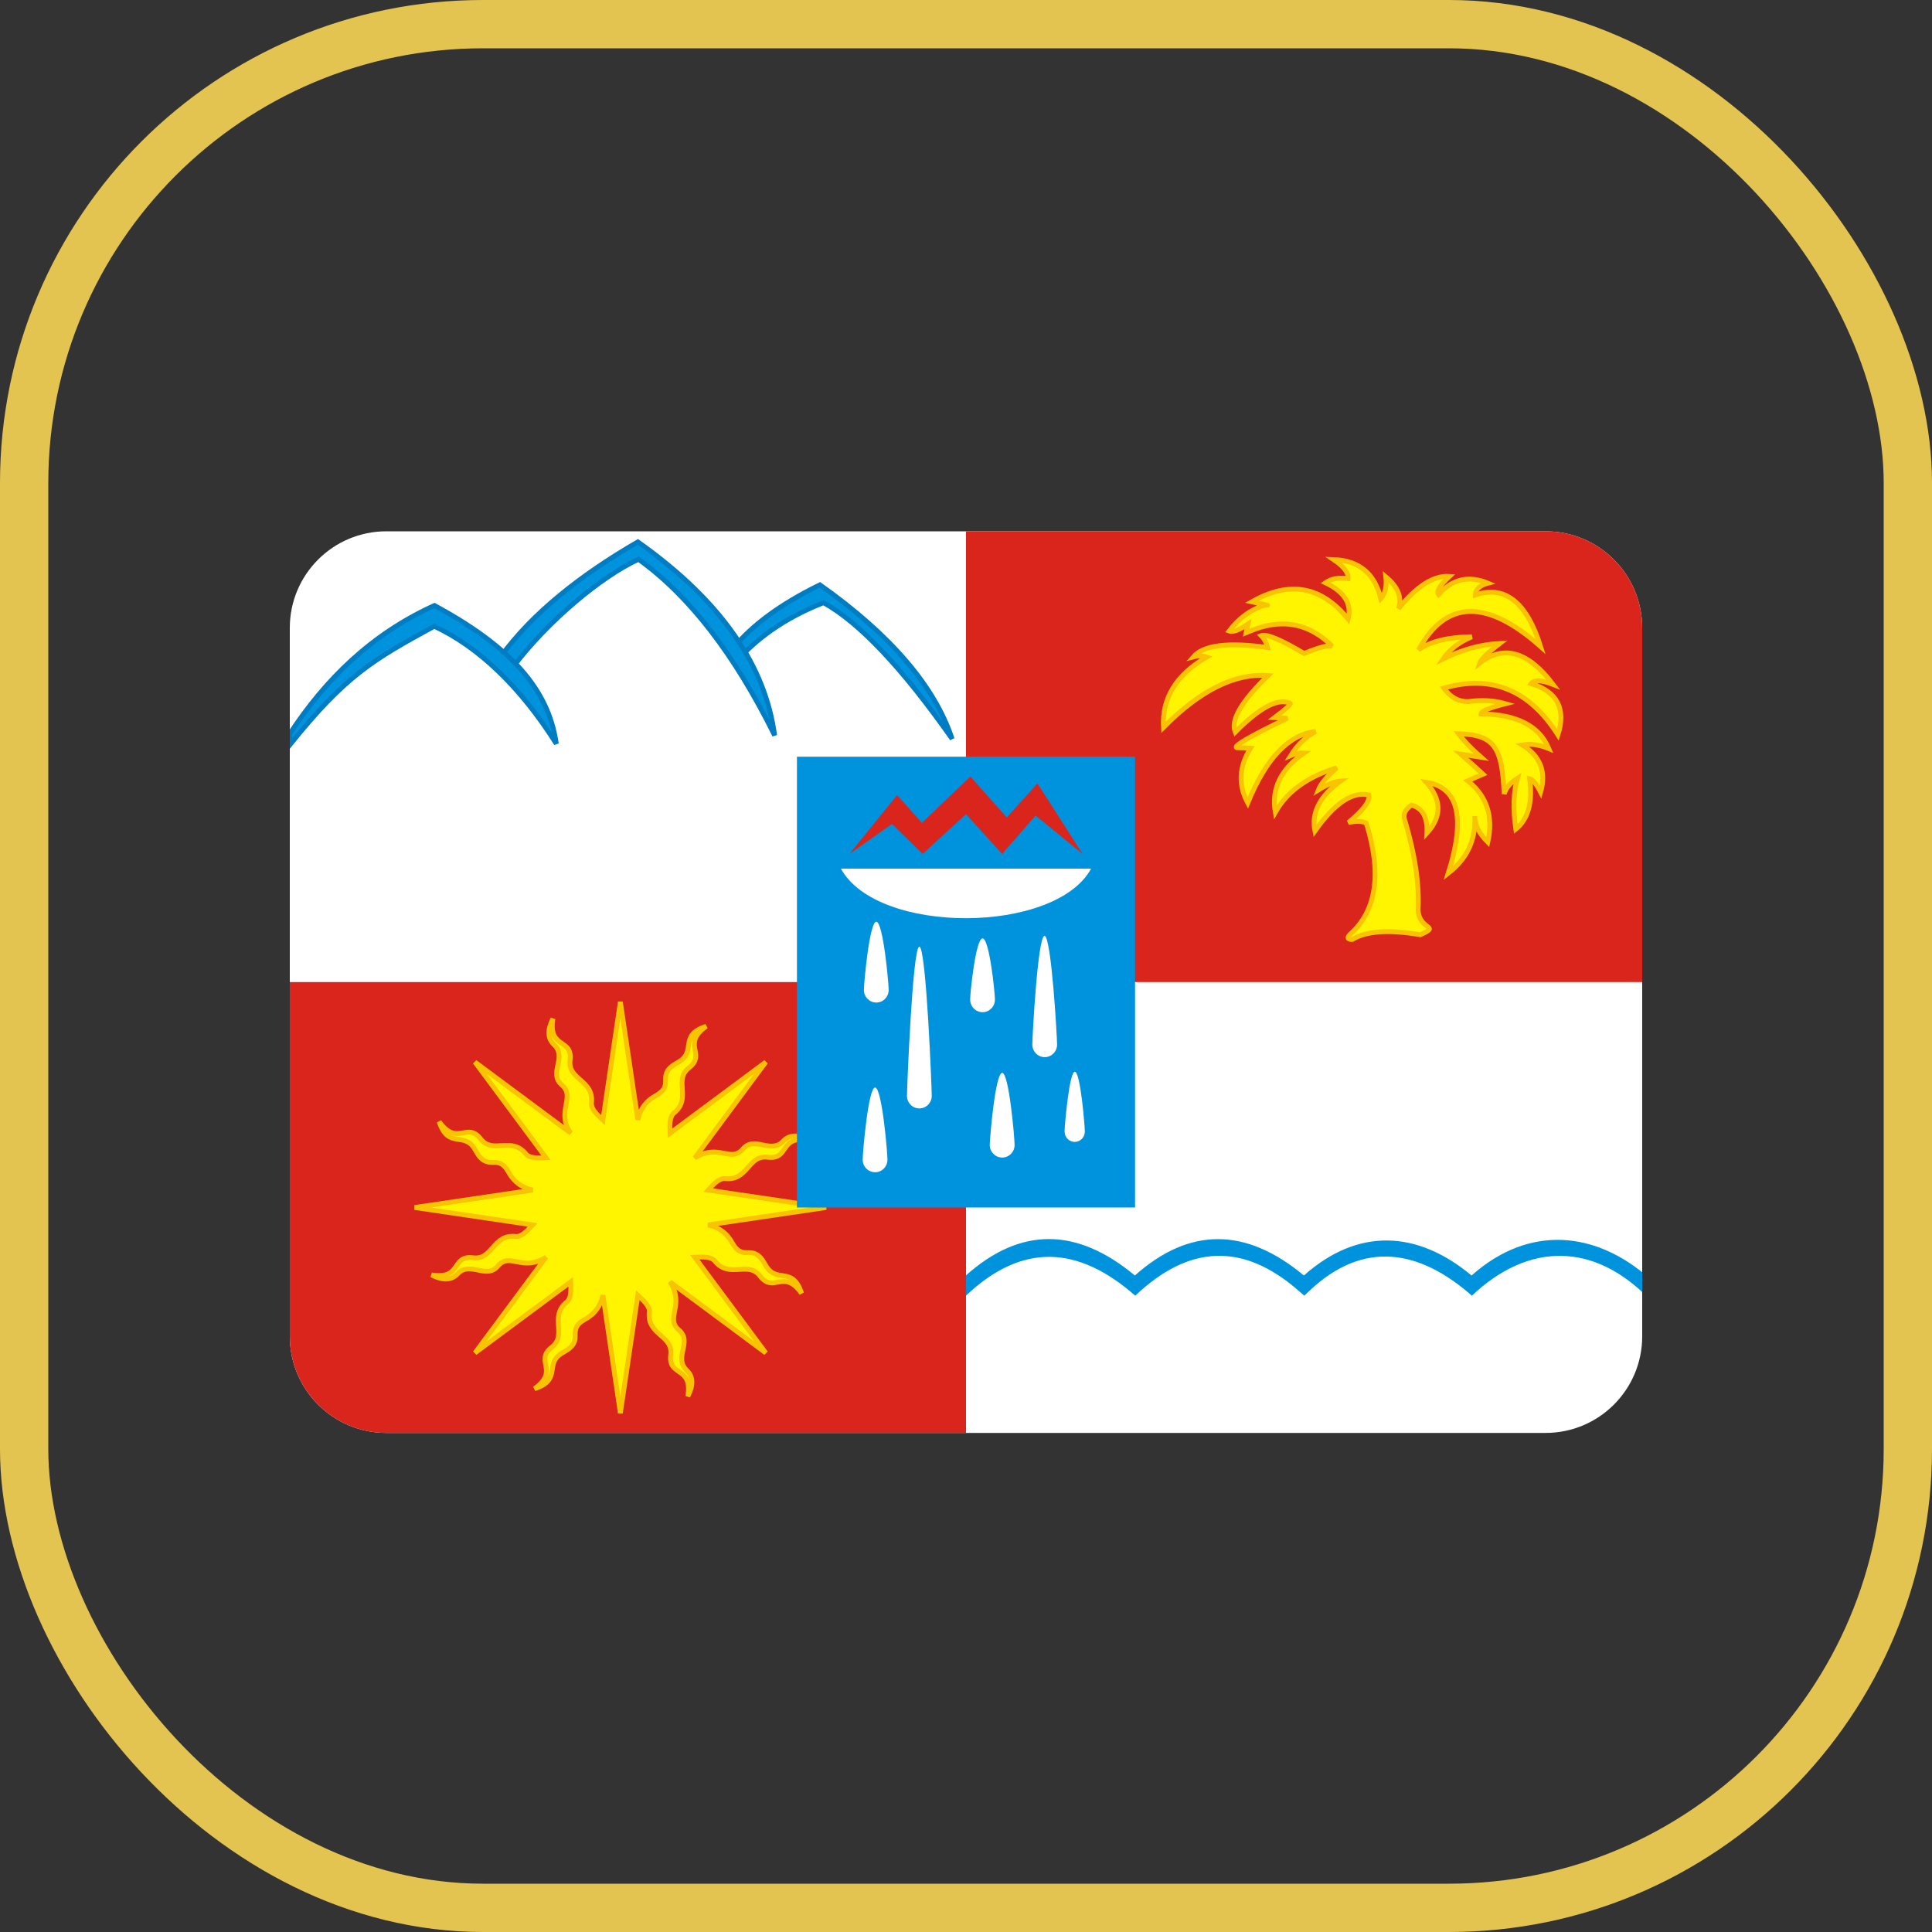
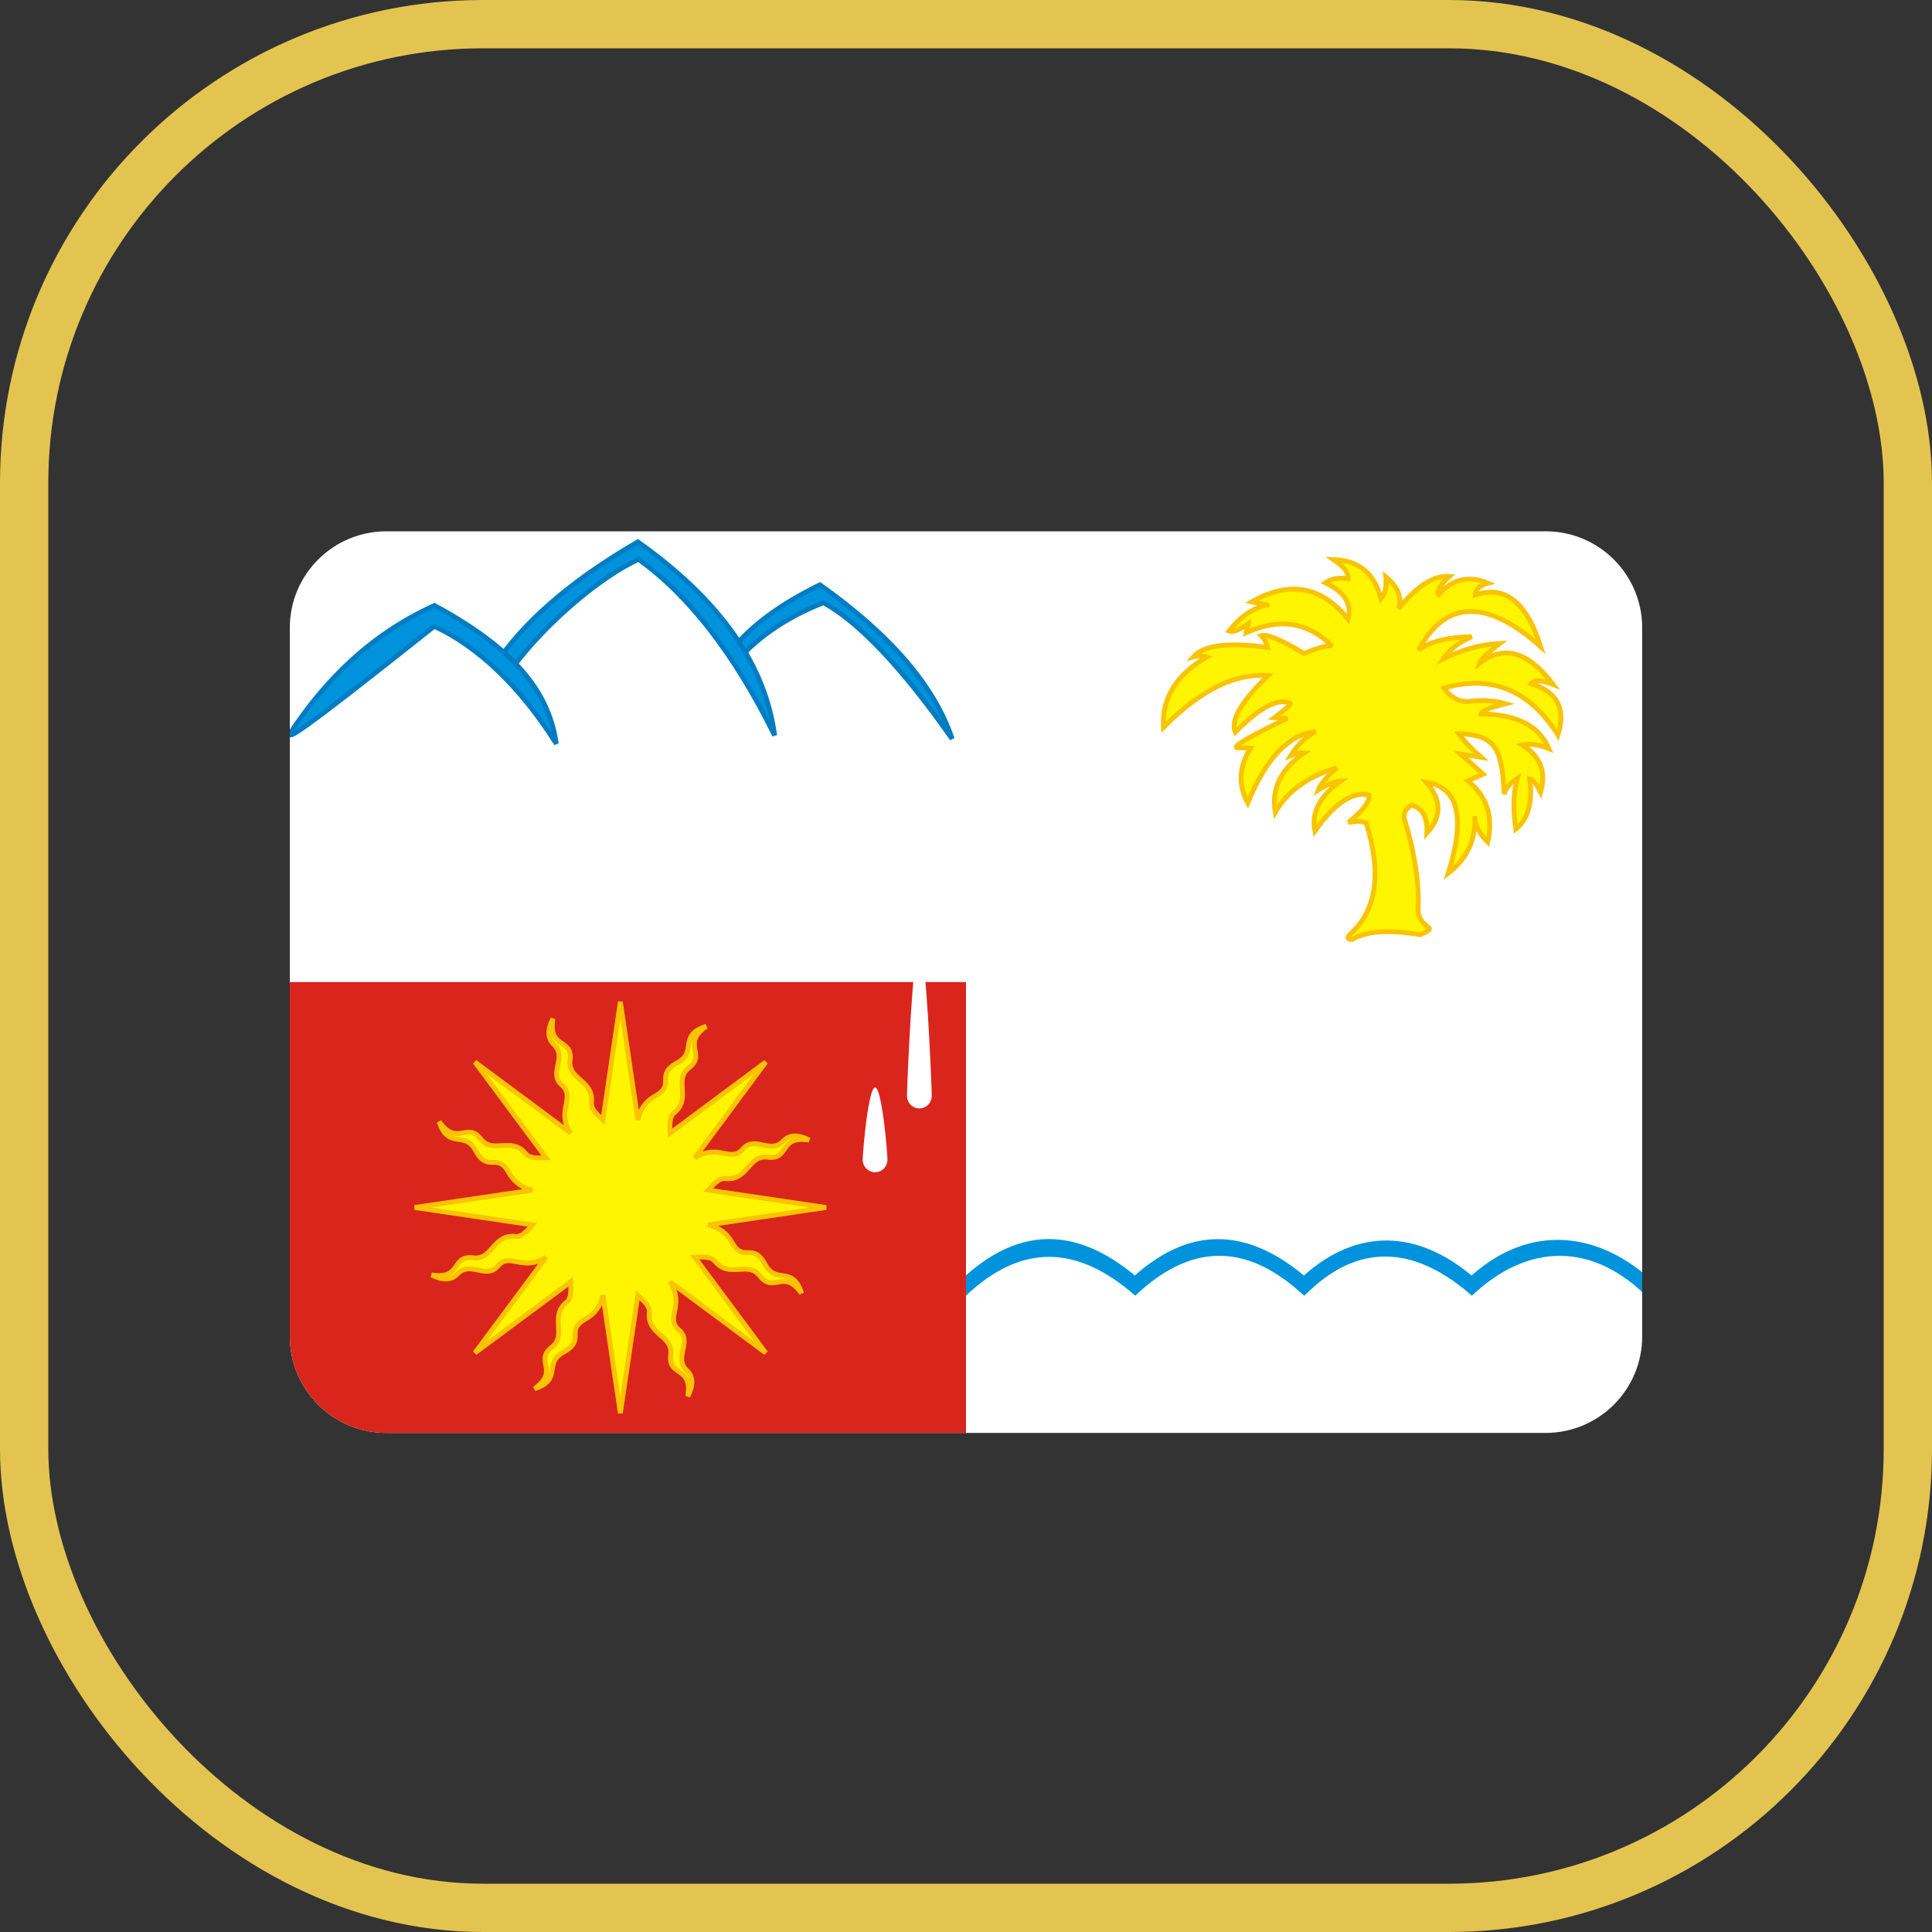
<svg xmlns="http://www.w3.org/2000/svg" width="40" height="40" viewBox="0 0 40 40" fill="none">
  <rect x="0" y="0" width="40" height="40" fill="#333333" stroke="none" />
  <rect x="0.5" y="0.5" width="39" height="39" rx="9.5" stroke="#E4C450" />
  <g clip-path="url(#clip0_944_18751)">
    <path d="M32 11H8C6.895 11 6 11.895 6 13V27.667C6 28.771 6.895 29.667 8 29.667H32C33.105 29.667 34 28.771 34 27.667V13C34 11.895 33.105 11 32 11Z" fill="white" />
-     <path d="M32 11H20V20.333H34V13C34 11.895 33.105 11 32 11Z" fill="#DA251D" />
    <path d="M20 20.333H6V27.667C6 28.771 6.895 29.667 8 29.667H20V20.333Z" fill="#DA251D" />
    <path d="M12.483 23.184L12.844 20.742L13.206 23.184C13.255 22.966 13.368 22.795 13.586 22.68C13.99 22.445 13.552 22.258 14.028 22C14.446 21.775 14.031 21.44 14.622 21.248C14.098 21.626 14.634 21.821 14.264 22.108C13.938 22.361 14.328 22.742 13.954 23.044C13.867 23.112 13.864 23.266 13.873 23.461L15.855 21.989L14.385 23.974C14.878 23.661 15.129 24.084 15.381 23.788C15.625 23.501 15.951 23.907 16.219 23.623C16.343 23.492 16.522 23.485 16.754 23.604C16.116 23.501 16.358 24.018 15.893 23.959C15.484 23.907 15.49 24.452 15.012 24.402C14.903 24.388 14.792 24.495 14.661 24.639L17.103 25L14.661 25.361C14.879 25.41 15.049 25.524 15.165 25.741C15.4 26.145 15.586 25.707 15.844 26.183C16.07 26.601 16.405 26.187 16.596 26.777C16.218 26.253 16.024 26.79 15.736 26.419C15.483 26.093 15.103 26.484 14.8 26.109C14.733 26.023 14.578 26.02 14.384 26.029L15.855 28.011L13.873 26.54C14.186 27.033 13.76 27.285 14.057 27.537C14.344 27.781 13.937 28.107 14.221 28.374C14.353 28.499 14.359 28.678 14.241 28.91C14.344 28.272 13.827 28.514 13.886 28.048C13.937 27.639 13.392 27.646 13.443 27.167C13.457 27.058 13.349 26.948 13.206 26.816L12.844 29.258L12.483 26.816C12.434 27.034 12.32 27.205 12.103 27.32C11.699 27.555 12.137 27.742 11.661 28C11.243 28.225 11.658 28.56 11.067 28.752C11.591 28.374 11.054 28.179 11.425 27.892C11.751 27.639 11.361 27.258 11.735 26.956C11.822 26.889 11.824 26.734 11.816 26.54L9.833 28.011L11.305 26.029C10.812 26.342 10.56 25.916 10.308 26.212C10.064 26.5 9.738 26.093 9.47 26.377C9.346 26.508 9.167 26.515 8.935 26.396C9.573 26.5 9.331 25.982 9.796 26.041C10.205 26.093 10.198 25.548 10.677 25.599C10.786 25.612 10.897 25.505 11.028 25.361L8.586 25L11.028 24.639C10.81 24.59 10.639 24.476 10.524 24.259C10.289 23.855 10.102 24.293 9.845 23.817C9.619 23.399 9.284 23.813 9.092 23.223C9.471 23.747 9.665 23.21 9.953 23.581C10.205 23.907 10.586 23.517 10.889 23.891C10.956 23.977 11.111 23.98 11.305 23.971L9.833 21.989L11.816 23.461C11.502 23.022 11.926 22.713 11.632 22.463C11.345 22.219 11.752 21.893 11.468 21.626C11.336 21.501 11.33 21.323 11.448 21.09C11.345 21.728 11.862 21.486 11.803 21.952C11.752 22.361 12.297 22.354 12.246 22.833C12.229 22.993 12.464 23.164 12.483 23.184Z" fill="#FFF500" stroke="#F8C300" stroke-width="0.1" />
-     <path d="M23.5 15.667H16.5V25H23.5V15.667Z" fill="#0093DD" />
    <path d="M17.41 17.984H22.59C21.855 19.341 18.166 19.364 17.41 17.984Z" fill="white" />
    <path d="M34.139 26.885C32.999 25.719 31.648 25.714 30.474 26.826C29.387 25.869 28.229 25.665 27.107 26.728L27.004 26.826L26.897 26.733C25.73 25.706 24.609 25.778 23.504 26.826C22.327 25.791 21.168 25.718 20 26.825V26.405C21.127 25.401 22.29 25.404 23.496 26.408C24.623 25.404 25.79 25.404 26.996 26.408C28.111 25.415 29.339 25.468 30.467 26.408C31.669 25.34 33.047 25.497 34.139 26.457L34.139 26.885Z" fill="#0093DD" />
    <path d="M15.171 13.431C15.566 12.944 16.167 12.503 16.975 12.108C18.436 13.141 19.349 14.204 19.713 15.298C18.68 13.829 17.792 12.889 17.05 12.478C16.336 12.758 15.752 13.143 15.3 13.635L15.171 13.431Z" fill="#0093DD" stroke="#007CC3" stroke-width="0.1" />
    <path d="M10.374 13.585C11.016 12.705 12 11.917 13.206 11.219C14.973 12.469 15.849 13.815 16.038 15.226C15.209 13.549 14.27 12.334 13.22 11.58C12.463 11.926 11.348 12.848 10.629 13.801L10.374 13.585Z" fill="#0093DD" stroke="#007CC3" stroke-width="0.1" />
-     <path d="M6 15.191C6.739 14.064 7.69 13.128 8.995 12.536C10.566 13.386 11.357 14.262 11.518 15.399C10.78 14.229 9.91 13.393 8.991 12.966C7.719 13.659 7.151 13.991 6 15.422C6 15.345 6 15.268 6 15.191Z" fill="#0093DD" stroke="#007CC3" stroke-width="0.1" />
-     <path d="M17.586 17.68L18.574 16.462L19.087 17.037L20.09 16.077L20.845 16.924L21.479 16.221L22.414 17.68L21.441 16.886L20.747 17.68L20 16.856L19.102 17.68L18.468 17.06L17.586 17.68Z" fill="#DA251D" />
+     <path d="M6 15.191C6.739 14.064 7.69 13.128 8.995 12.536C10.566 13.386 11.357 14.262 11.518 15.399C10.78 14.229 9.91 13.393 8.991 12.966C6 15.345 6 15.268 6 15.191Z" fill="#0093DD" stroke="#007CC3" stroke-width="0.1" />
    <path d="M19.034 19.6C19.176 19.6 19.291 22.544 19.291 22.688C19.291 22.832 19.176 22.949 19.034 22.949C18.893 22.949 18.778 22.832 18.778 22.688C18.778 22.544 18.893 19.6 19.034 19.6Z" fill="white" />
-     <path d="M18.143 19.083C18.284 19.083 18.399 20.353 18.399 20.497C18.399 20.64 18.284 20.757 18.143 20.757C18.001 20.757 17.886 20.64 17.886 20.497C17.886 20.353 18.001 19.083 18.143 19.083Z" fill="white" />
    <path d="M20.343 19.428C20.484 19.428 20.599 20.551 20.599 20.695C20.599 20.839 20.484 20.956 20.343 20.956C20.201 20.956 20.086 20.839 20.086 20.695C20.086 20.551 20.201 19.428 20.343 19.428Z" fill="white" />
    <path d="M21.626 19.377C21.767 19.377 21.886 21.482 21.886 21.626C21.886 21.77 21.771 21.887 21.63 21.887C21.488 21.887 21.373 21.77 21.373 21.626C21.373 21.482 21.484 19.377 21.626 19.377Z" fill="white" />
    <path d="M20.749 22.212C20.891 22.212 21.006 23.562 21.006 23.706C21.006 23.849 20.891 23.966 20.749 23.966C20.607 23.966 20.492 23.849 20.492 23.706C20.492 23.562 20.607 22.212 20.749 22.212Z" fill="white" />
    <path d="M22.253 22.189C22.369 22.189 22.46 23.311 22.46 23.428C22.46 23.546 22.366 23.642 22.25 23.642C22.135 23.642 22.041 23.546 22.041 23.428C22.041 23.311 22.138 22.189 22.253 22.189Z" fill="white" />
    <path d="M18.118 22.516C18.26 22.516 18.374 23.865 18.374 24.009C18.374 24.153 18.26 24.27 18.118 24.27C17.976 24.27 17.861 24.153 17.861 24.009C17.861 23.865 17.976 22.516 18.118 22.516Z" fill="white" />
    <path d="M29.985 18.079C30.357 17.79 30.558 17.415 30.534 16.898C30.533 17.078 30.622 17.257 30.803 17.437C30.922 16.903 30.784 16.479 30.388 16.166C30.493 16.12 30.599 16.074 30.704 16.029C30.471 15.816 30.704 16.022 30.242 15.613C30.383 15.635 30.525 15.657 30.666 15.679C30.463 15.501 30.308 15.339 30.199 15.192C30.954 15.211 31.099 15.485 31.142 16.44C31.177 16.315 31.268 16.206 31.416 16.114C31.333 16.399 31.322 16.75 31.383 17.167C31.639 16.961 31.735 16.613 31.671 16.123C31.733 16.137 31.809 16.23 31.897 16.402C32.018 15.978 31.891 15.652 31.515 15.424C31.683 15.392 31.867 15.417 32.067 15.499C31.869 15.027 31.4 14.787 30.662 14.781C30.662 14.726 30.831 14.655 31.171 14.569C30.937 14.501 30.674 14.487 30.383 14.526C30.188 14.524 30.025 14.431 29.893 14.247C30.878 13.962 31.666 14.285 32.255 15.216C32.427 14.675 32.243 14.321 31.702 14.153C31.764 14.072 31.915 14.078 32.156 14.171C31.639 13.486 31.131 13.34 30.633 13.732C30.657 13.655 30.797 13.518 31.053 13.321C30.668 13.34 30.276 13.447 29.879 13.642C30.009 13.449 30.206 13.296 30.471 13.184C29.986 13.189 29.619 13.278 29.37 13.453C29.936 12.417 30.778 12.395 31.897 13.387C31.606 12.464 31.155 12.108 30.544 12.319C30.55 12.199 30.638 12.118 30.808 12.074C30.41 11.908 30.068 11.986 29.783 12.309C29.733 12.247 29.808 12.121 30.009 11.933C29.683 11.911 29.332 12.134 28.955 12.601C29.031 12.369 28.943 12.149 28.692 11.942C28.714 12.143 28.679 12.294 28.588 12.394C28.463 11.873 28.137 11.604 27.61 11.585C27.823 11.729 27.924 11.861 27.911 11.98C27.717 11.952 27.56 11.98 27.441 12.065C27.836 12.253 27.993 12.504 27.911 12.817C27.361 12.134 26.696 12.015 25.917 12.46C26.206 12.522 26.302 12.543 26.206 12.522C25.905 12.612 25.652 12.793 25.446 13.066C25.523 13.096 25.654 13.047 25.838 12.919C25.825 12.979 25.812 13.039 25.8 13.099C25.86 13.075 25.919 13.052 25.979 13.028C26.589 12.804 27.123 12.921 27.582 13.378C27.5 13.352 27.306 13.403 27 13.529C26.52 13.242 26.224 13.119 26.111 13.16C26.174 13.223 26.218 13.305 26.243 13.406C25.429 13.291 24.917 13.356 24.706 13.6C24.808 13.573 24.901 13.575 24.984 13.604C24.352 13.97 24.054 14.455 24.088 15.06C24.851 14.29 25.572 13.932 26.253 13.987C25.699 14.523 25.473 14.913 25.574 15.159C26.081 14.647 26.46 14.447 26.71 14.559C26.741 14.573 26.635 14.672 26.389 14.857C26.477 14.861 26.566 14.866 26.654 14.871C25.885 15.241 25.534 15.444 25.602 15.48C25.698 15.484 25.794 15.487 25.89 15.49C25.651 15.874 25.632 16.252 25.833 16.624C26.213 15.699 26.682 15.206 27.238 15.145C27.032 15.257 26.861 15.422 26.724 15.641C26.815 15.602 26.907 15.584 27 15.589C26.517 15.923 26.318 16.332 26.404 16.818C26.646 16.388 27.07 16.081 27.677 15.896C27.471 16.077 27.343 16.23 27.295 16.355C27.48 16.24 27.634 16.178 27.757 16.17C27.325 16.481 27.147 16.826 27.224 17.205C27.631 16.629 28.004 16.38 28.342 16.459C28.37 16.583 28.228 16.774 27.917 17.03C28.077 16.995 28.2 16.999 28.287 17.041C28.613 18.088 28.501 18.857 27.949 19.346C27.884 19.418 27.9 19.453 27.997 19.45C28.29 19.274 28.758 19.242 29.403 19.353C29.844 19.16 29.388 19.265 29.36 18.847C29.388 18.313 29.297 17.693 29.087 16.988C29.041 16.867 29.087 16.761 29.223 16.669C29.454 16.73 29.56 16.924 29.542 17.25C29.854 16.908 29.85 16.557 29.53 16.196C30.195 16.299 30.347 16.927 29.985 18.079Z" fill="#FFF500" stroke="#F8C300" stroke-width="0.1" />
  </g>
  <defs>
    <clipPath id="clip0_944_18751">
      <rect width="28" height="18.667" fill="white" transform="translate(6 11)" />
    </clipPath>
  </defs>
</svg>